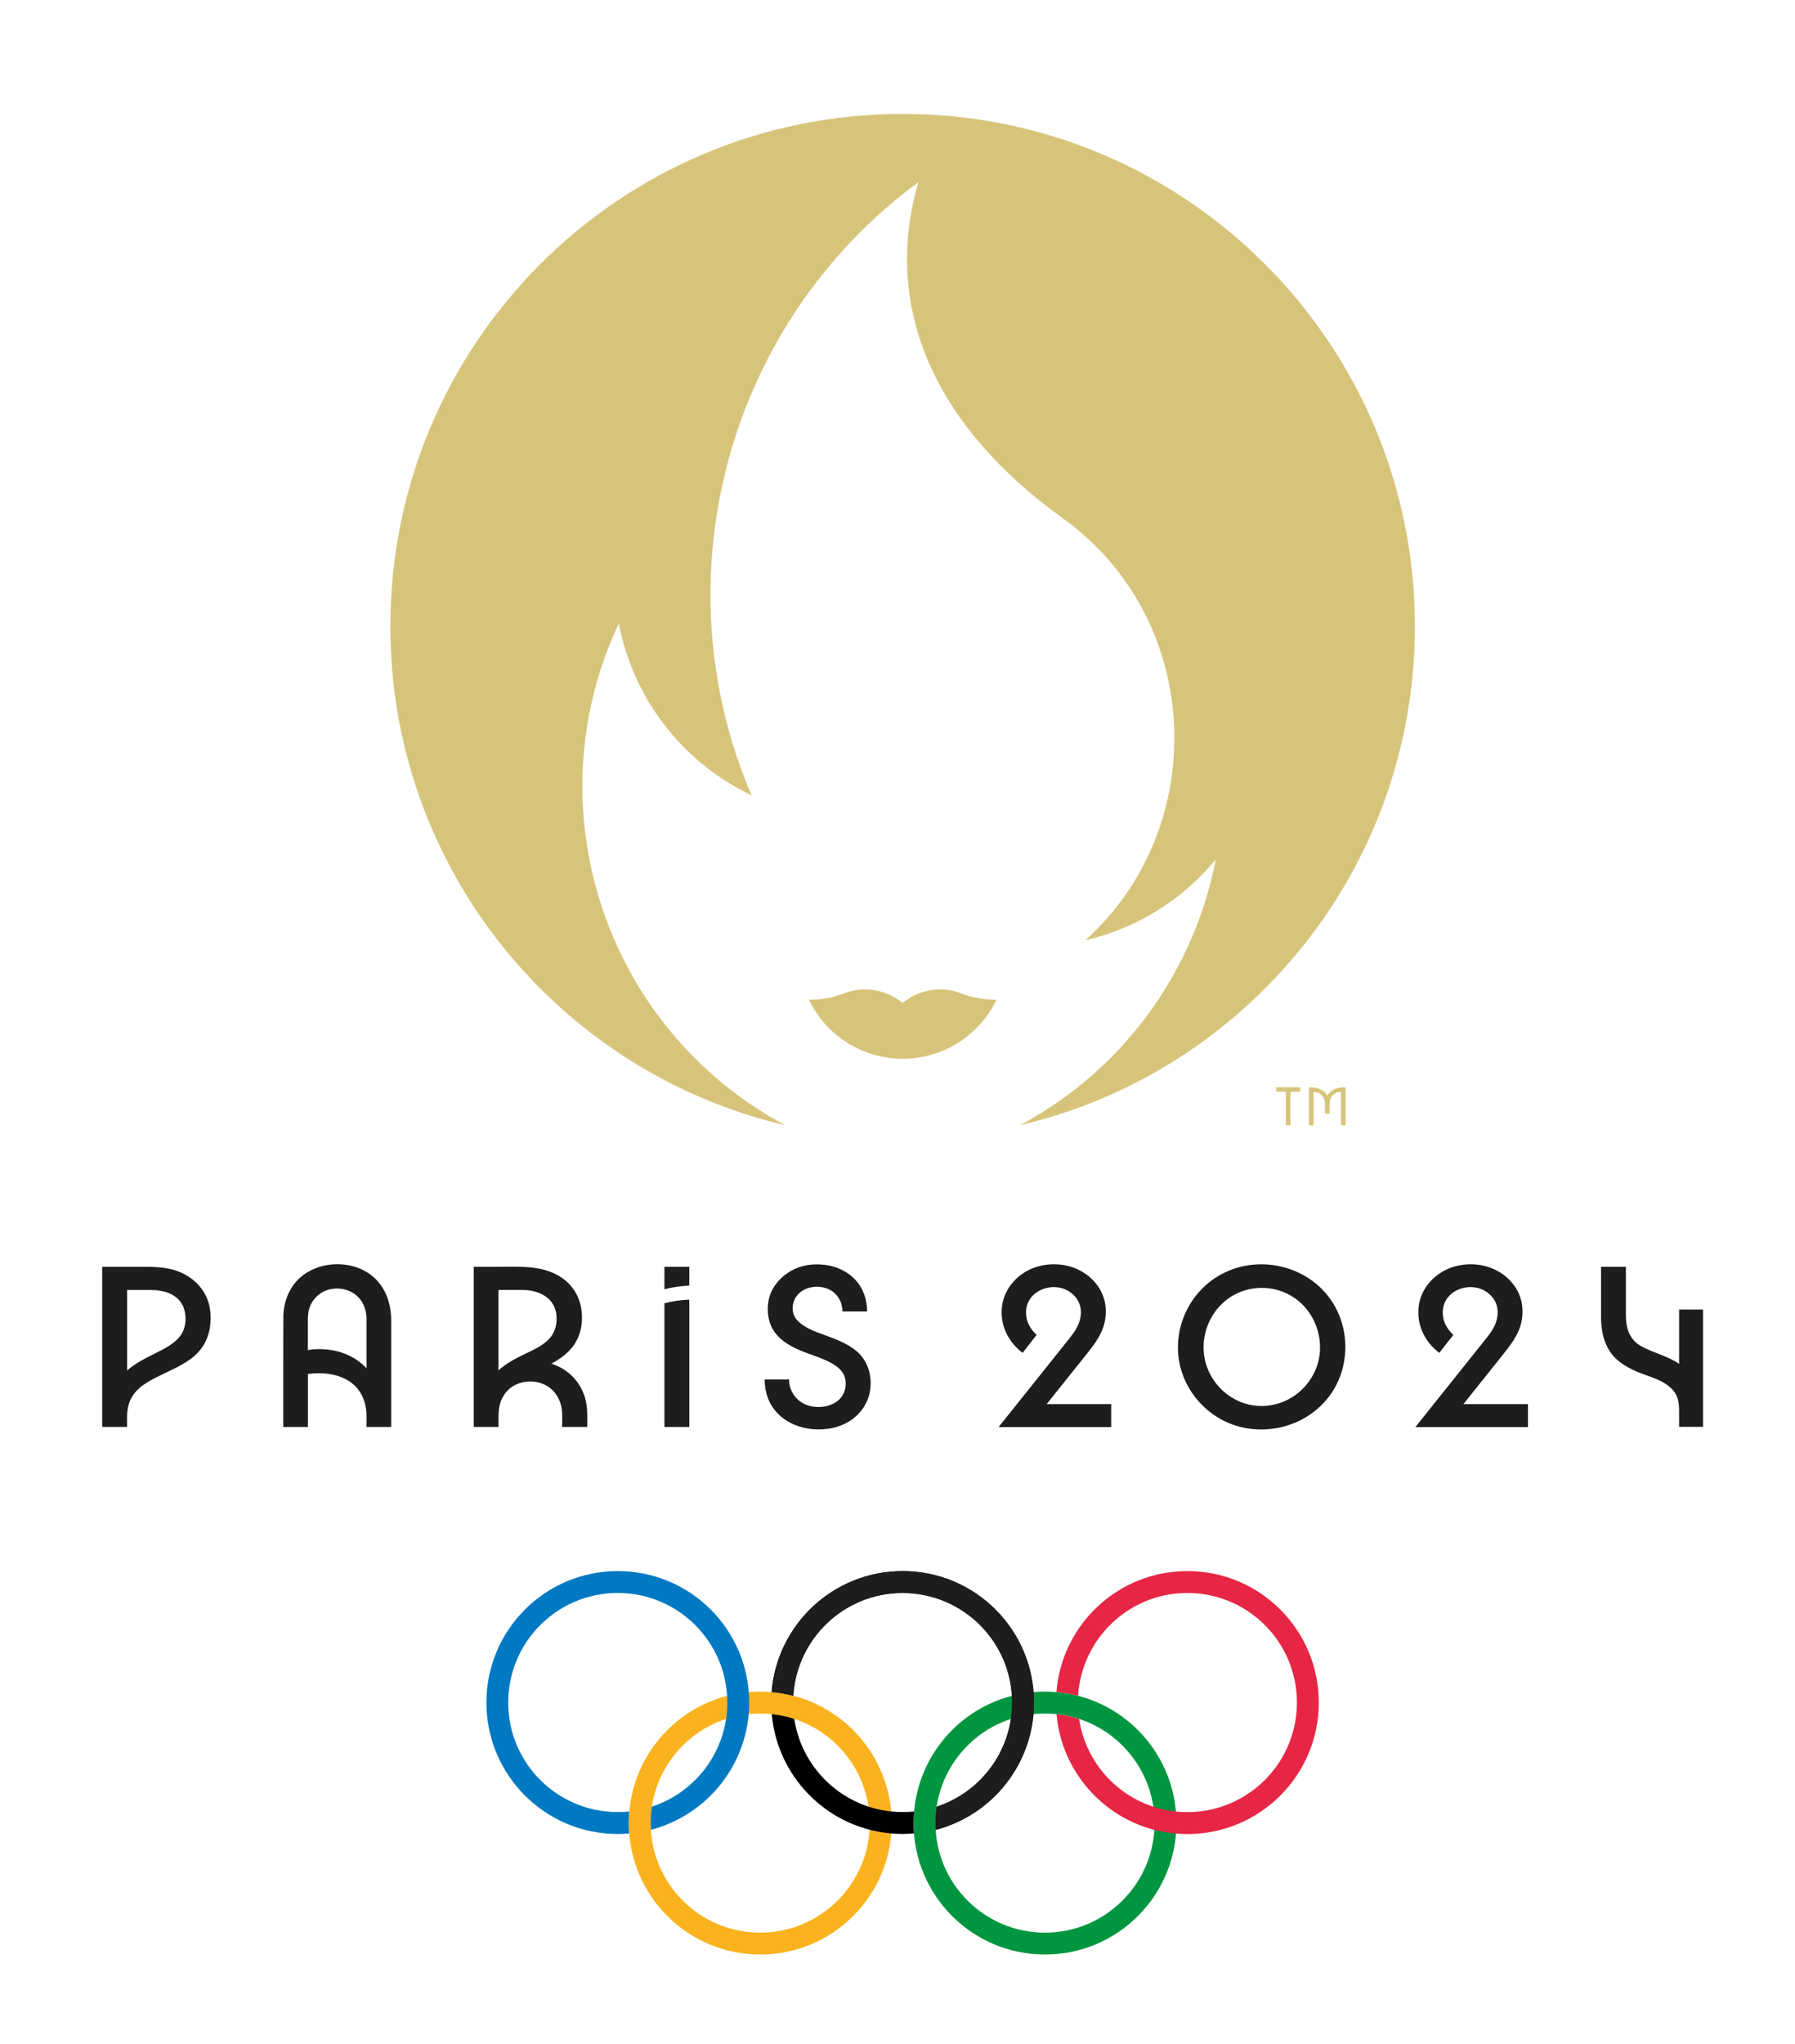
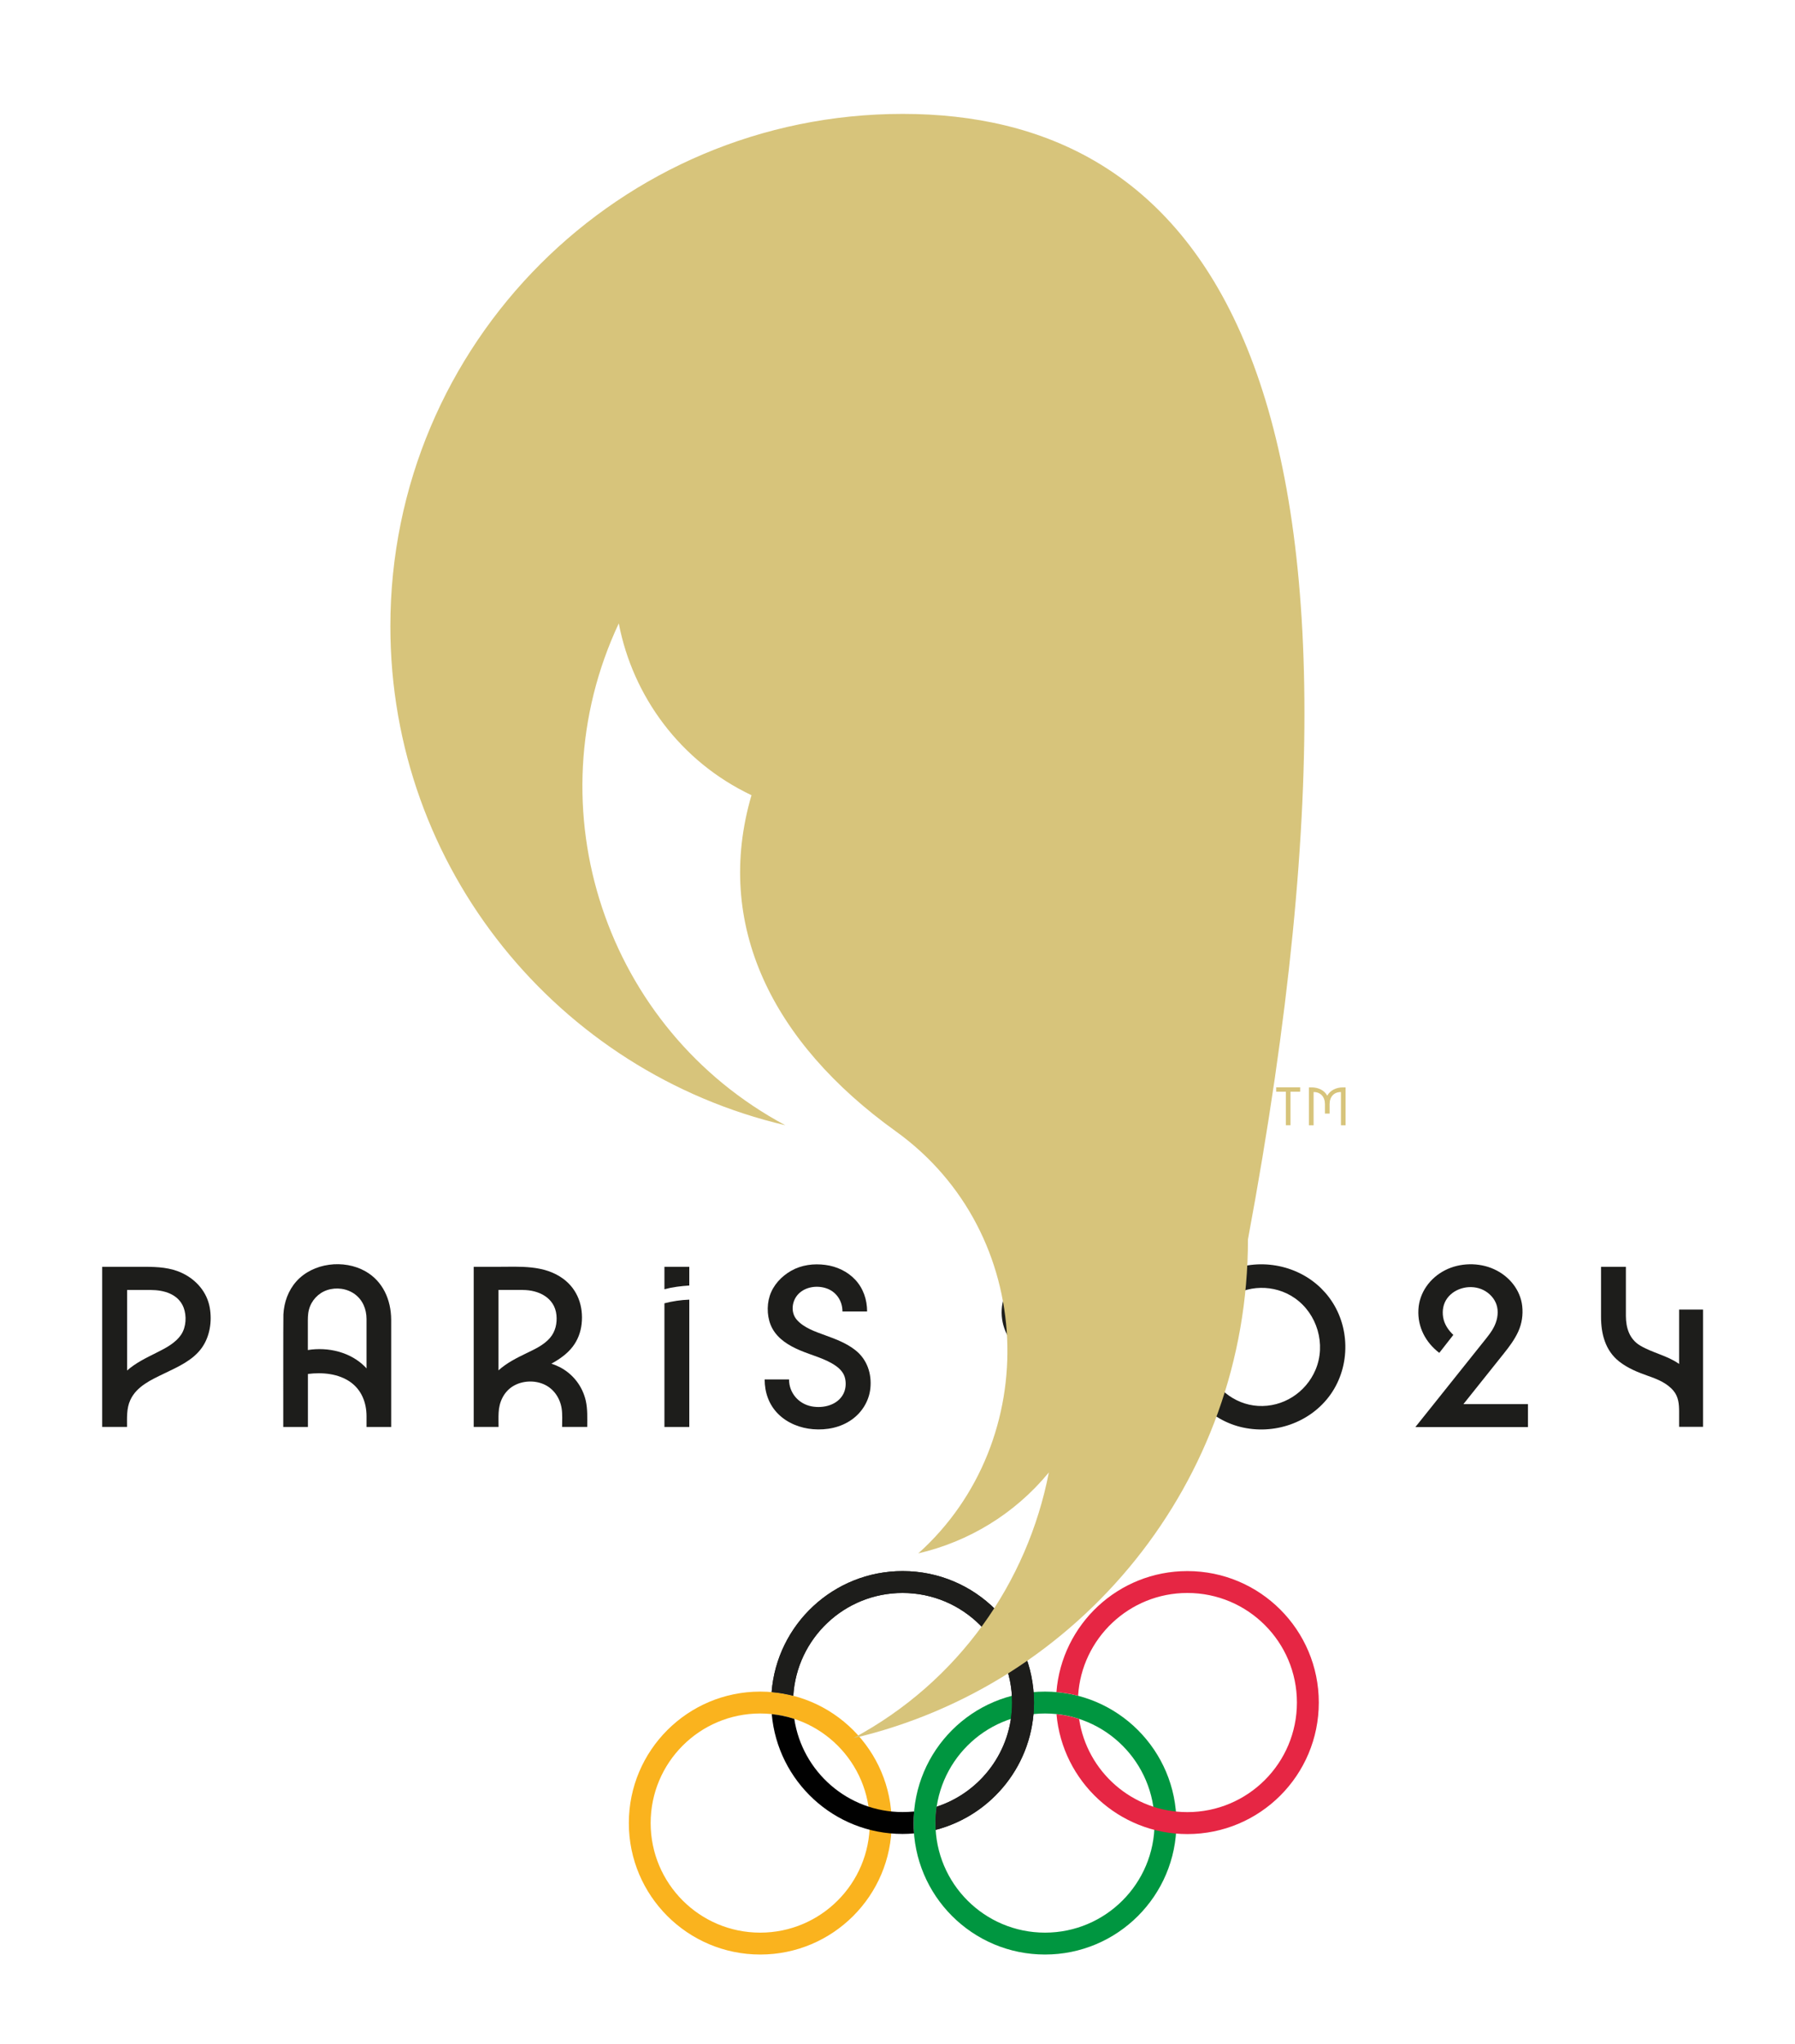
<svg xmlns="http://www.w3.org/2000/svg" version="1.2" baseProfile="tiny" id="capsule" x="0px" y="0px" viewBox="0 0 265.78 302.58" xml:space="preserve" width="265.78" height="302.58">
  <g id="Embleme_Oly_Paris2024">
    <g>
      <g>
        <path fill="#1D1D1B" d="M27.02,188.47c-1.76-0.85-3.67-0.95-5.59-0.95c-1.64,0-6.3,0-6.3,0v23.7h3.68c0-1.34-0.09-2.74,0.49-3.99 c0.93-2.02,3.09-2.99,4.98-3.9c2.02-0.98,4.27-1.94,5.61-3.83c1.19-1.68,1.52-3.91,1.17-5.92 C30.66,191.28,29.09,189.47,27.02,188.47z M26.84,197.53c-0.87,1.31-2.35,2.04-3.72,2.73c-1.5,0.75-3.04,1.49-4.3,2.61v-11.92 c1.16,0,2.33,0,3.49,0c1.96,0,4.11,0.6,4.88,2.61C27.65,194.78,27.57,196.42,26.84,197.53z" />
        <path fill="#1D1D1B" d="M54.1,188.18c-3.19-1.8-7.76-1.27-10.23,1.51c-1.2,1.35-1.81,3.09-1.91,4.87 c-0.03,0.45-0.02,16.67-0.02,16.67h3.65v-7.85c2.15-0.27,4.55-0.06,6.35,1.24c1.61,1.17,2.32,3.02,2.33,4.97 c0,0.55,0,1.64,0,1.64h3.65v-15.9C57.9,192.42,56.71,189.66,54.1,188.18z M54.06,202.33c-2.17-2.2-5.49-2.97-8.48-2.49 c0-1.29,0-2.58,0-3.87c0-0.71-0.02-1.43,0.17-2.12c0.35-1.34,1.37-2.44,2.68-2.88c1.37-0.46,2.95-0.25,4.12,0.61 c1.17,0.87,1.71,2.21,1.72,3.64c0.01,1.11,0,2.23,0,3.34c0,1.33,0,2.67,0,4C54.19,202.48,54.13,202.4,54.06,202.33z" />
        <path fill="#1D1D1B" d="M82.98,202.42c-0.42-0.22-0.87-0.41-1.34-0.56c1.17-0.64,2.33-1.44,3.15-2.51 c0.76-0.99,1.19-2.14,1.33-3.38c0.28-2.6-0.57-5.07-2.7-6.66c-2.85-2.11-6.46-1.79-9.8-1.79c-1.16,0-3.48,0-3.48,0v23.7h3.68 c0-0.7-0.03-1.41,0.01-2.11c0.07-1.57,0.76-3.08,2.13-3.92c1.34-0.82,3.16-0.91,4.59-0.27c1.44,0.64,2.37,2.03,2.61,3.56 c0.14,0.9,0.07,1.84,0.07,2.74h3.72c0-1.3,0.07-2.63-0.22-3.9C86.24,205.21,84.88,203.44,82.98,202.42z M77.42,190.95 c2.34,0,4.71,1.14,4.97,3.71c0.12,1.23-0.15,2.46-0.97,3.4c-0.9,1.04-2.24,1.66-3.45,2.24c-1.47,0.71-2.95,1.45-4.16,2.55v-11.91 H77.42z" />
        <path fill="#1D1D1B" d="M98.38,190.84c1.2-0.32,2.44-0.47,3.68-0.55v-2.77h-3.68V190.84z" />
        <path fill="#1D1D1B" d="M98.38,192.92v18.31h3.68v-18.85C100.83,192.42,99.58,192.61,98.38,192.92z" />
        <path fill="#1D1D1B" d="M126.64,199.85c-1.32-1.04-2.9-1.63-4.47-2.2c-1.45-0.53-3.13-1.09-4.18-2.28 c-0.97-1.1-0.75-2.85,0.25-3.85c1.03-1.04,2.69-1.27,4.04-0.84c1.53,0.48,2.46,1.87,2.46,3.45h3.65c0-1.74-0.56-3.41-1.75-4.69 c-1.16-1.24-2.75-1.98-4.43-2.2c-1.74-0.23-3.54,0-5.07,0.87c-1.44,0.82-2.66,2.12-3.17,3.72c-0.49,1.53-0.38,3.43,0.4,4.84 c0.87,1.57,2.45,2.52,4.07,3.21c1.75,0.75,3.77,1.21,5.34,2.32c0.63,0.45,1.16,1.03,1.34,1.8c0.18,0.75,0.12,1.6-0.23,2.3 c-0.85,1.69-2.97,2.21-4.71,1.88c-1.95-0.37-3.35-2-3.35-3.99h-3.61c0,1.93,0.63,3.75,2.01,5.12c1.37,1.36,3.27,2.1,5.17,2.25 c2,0.16,4.06-0.24,5.72-1.42c1.52-1.08,2.55-2.75,2.75-4.61C129.1,203.35,128.39,201.22,126.64,199.85z" />
        <path fill="#1D1D1B" d="M160.96,200.36c0.81-1.01,1.61-2.08,2.15-3.27c0.53-1.17,0.72-2.47,0.58-3.75 c-0.27-2.44-1.96-4.46-4.16-5.46c-2.24-1.03-5.07-0.98-7.27,0.15c-2.22,1.13-3.81,3.3-3.94,5.82c-0.14,2.58,1.06,4.86,3.09,6.41 l2.08-2.66c-0.75-0.71-1.34-1.58-1.51-2.61c-0.16-1,0.01-2,0.61-2.82c1.19-1.61,3.58-2.09,5.34-1.21 c0.88,0.44,1.62,1.21,1.94,2.16c0.33,0.98,0.17,2.11-0.25,3.04c-0.42,0.94-1.1,1.74-1.74,2.54c-2.46,3.08-4.92,6.16-7.38,9.24 c-0.88,1.1-1.76,2.2-2.64,3.3h16.67v-3.39h-9.56L160.96,200.36z" />
        <path fill="#1D1D1B" d="M195.6,190.69c-3.67-3.59-9.42-4.56-14.09-2.4c-4.7,2.17-7.53,7.16-7.04,12.31 c0.48,5.04,4.25,9.37,9.15,10.61c4.97,1.26,10.42-0.59,13.4-4.81c2.99-4.24,2.9-10.19-0.22-14.34 C196.44,191.57,196.03,191.12,195.6,190.69z M194.78,202.78c-1.44,3.38-4.83,5.55-8.51,5.33c-3.56-0.21-6.66-2.77-7.69-6.16 c-1.06-3.49,0.2-7.38,3.09-9.59c2.9-2.22,7.02-2.3,10.02-0.22C195.05,194.46,196.38,199.02,194.78,202.78z" />
        <path fill="#1D1D1B" d="M222.66,200.36c0.81-1.01,1.61-2.08,2.15-3.27c0.53-1.17,0.72-2.47,0.58-3.75 c-0.27-2.44-1.96-4.46-4.16-5.46c-2.24-1.03-5.07-0.98-7.27,0.15c-2.22,1.13-3.81,3.3-3.94,5.82c-0.14,2.58,1.06,4.86,3.09,6.41 l2.08-2.66c-0.75-0.71-1.34-1.58-1.51-2.61c-0.16-1,0.01-2,0.61-2.82c1.19-1.61,3.58-2.09,5.35-1.21 c0.88,0.44,1.62,1.21,1.94,2.16c0.33,0.98,0.17,2.11-0.25,3.04c-0.42,0.94-1.1,1.74-1.74,2.54c-2.46,3.08-4.92,6.16-7.38,9.24 c-0.88,1.1-1.76,2.2-2.64,3.3h16.67v-3.39h-9.56L222.66,200.36z" />
        <path fill="#1D1D1B" d="M248.62,193.87v8.03c-1.75-1.25-3.94-1.63-5.78-2.73c-1.58-0.95-2.09-2.61-2.1-4.36 c-0.01-1.72,0-7.29,0-7.29h-3.68c0,0,0,4.93,0,7.4c0,2.53,0.63,5,2.69,6.62c1.27,1,2.81,1.62,4.33,2.15 c1.36,0.47,2.8,1.07,3.73,2.21c0.73,0.9,0.81,1.98,0.81,3.09c0,0.74,0,2.22,0,2.22h3.54v-17.36H248.62z" />
      </g>
      <g>
        <path fill-rule="evenodd" fill="#FAB31E" d="M132.03,269.86c0,10.75-8.72,19.46-19.46,19.46c-10.75,0-19.46-8.72-19.46-19.46 c0-10.75,8.71-19.46,19.46-19.46C123.31,250.4,132.03,259.11,132.03,269.86 M112.56,253.64c-8.96,0-16.22,7.26-16.22,16.22 c0,8.96,7.26,16.22,16.22,16.22c8.96,0,16.22-7.26,16.22-16.22C128.78,260.9,121.52,253.64,112.56,253.64" />
        <path fill-rule="evenodd" fill="#009640" d="M174.19,269.86c0,10.75-8.72,19.46-19.46,19.46c-10.75,0-19.46-8.72-19.46-19.46 c0-10.75,8.71-19.46,19.46-19.46C165.48,250.4,174.19,259.11,174.19,269.86 M154.73,253.64c-8.96,0-16.22,7.26-16.22,16.22 c0,8.96,7.26,16.22,16.22,16.22c8.96,0,16.22-7.26,16.22-16.22C170.95,260.9,163.69,253.64,154.73,253.64" />
-         <path fill-rule="evenodd" fill="#0079C2" d="M91.48,232.56c-10.75,0-19.46,8.71-19.46,19.46c0,10.75,8.71,19.46,19.46,19.46 c0.57,0,1.13-0.03,1.68-0.08c-0.04-0.51-0.07-1.02-0.07-1.54c0-0.58,0.03-1.14,0.08-1.71c-0.56,0.05-1.12,0.08-1.7,0.08 c-8.96,0-16.22-7.25-16.22-16.21c0-8.96,7.26-16.22,16.22-16.22c8.95,0,16.22,7.26,16.22,16.22c0,7.19-4.68,13.29-11.17,15.41 c-0.12,0.79-0.18,1.61-0.18,2.43c0,0.34,0.01,0.67,0.03,1c8.38-2.18,14.56-9.79,14.56-18.84 C110.94,241.27,102.23,232.56,91.48,232.56" />
        <path fill-rule="evenodd" fill="#E62644" d="M175.81,232.56c-10.23,0-18.6,7.89-19.39,17.91c1.1,0.09,2.17,0.28,3.21,0.55 c0.52-8.49,7.57-15.22,16.18-15.22c8.96,0,16.22,7.26,16.22,16.22c0,8.96-7.26,16.22-16.22,16.22c-8.13,0-14.87-5.98-16.03-13.79 c-1.07-0.35-2.19-0.59-3.35-0.71c0.87,9.94,9.22,17.75,19.38,17.75c10.75,0,19.46-8.71,19.46-19.47 C195.27,241.27,186.56,232.56,175.81,232.56" />
        <path fill-rule="evenodd" fill="#1D1D1B" d="M133.65,232.56c-10.23,0-18.61,7.9-19.4,17.91c1.1,0.1,2.17,0.28,3.21,0.55 c0.52-8.49,7.56-15.22,16.18-15.22c8.96,0,16.22,7.26,16.22,16.22c0,7.2-4.68,13.29-11.17,15.42c-0.12,0.8-0.18,1.61-0.18,2.43 c0,0.34,0.01,0.66,0.03,1c8.37-2.18,14.56-9.79,14.56-18.84C153.11,241.27,144.4,232.56,133.65,232.56" />
      </g>
      <path fill-rule="evenodd" fill="#010101" d="M135.27,269.86c0-0.58,0.03-1.14,0.08-1.71c-0.56,0.05-1.13,0.08-1.7,0.08 c-8.13,0-14.87-5.98-16.04-13.79c-1.07-0.35-2.19-0.59-3.34-0.71c0.87,9.94,9.21,17.74,19.38,17.74c0.57,0,1.13-0.03,1.68-0.08 C135.29,270.89,135.27,270.38,135.27,269.86" />
      <path fill-rule="evenodd" fill="#1D1D1B" d="M133.65,232.56c-10.23,0-18.61,7.9-19.4,17.91c1.1,0.1,2.17,0.28,3.21,0.55 c0.52-8.49,7.56-15.22,16.18-15.22c8.96,0,16.22,7.26,16.22,16.22c0,7.2-4.68,13.29-11.17,15.42c-0.12,0.8-0.18,1.61-0.18,2.43 c0,0.34,0.01,0.66,0.03,1c8.37-2.18,14.56-9.79,14.56-18.84C153.11,241.27,144.4,232.56,133.65,232.56" />
    </g>
    <g>
      <g>
-         <path fill="#D7C47B" d="M142,146.93c-2.04-0.76-5.46-0.83-8.35,1.53c-2.9-2.36-6.32-2.29-8.35-1.53 c-1.7,0.63-3.04,1.06-5.54,1.04c2.48,5.18,7.77,8.75,13.9,8.75c6.12,0,11.41-3.57,13.9-8.75 C145.03,147.98,143.7,147.56,142,146.93z" />
-         <path fill="#D7C47B" d="M133.65,16.86c-41.89,0-75.85,33.96-75.85,75.85c0,35.91,24.95,65.99,58.47,73.85 c-26.63-14.25-37.49-46.92-24.65-74.28c2.08,10.81,9.12,20.44,19.65,25.43c-13.73-32.11-3.62-69.87,24.72-90.75 c-5.58,19.09,2.99,36.55,21.35,49.74c21,15.08,21.89,45.85,3.35,62.49c7.36-1.71,14.22-5.77,19.33-11.98 c-3.16,16.27-13.36,30.98-28.99,39.35c33.52-7.86,58.47-37.94,58.47-73.85C209.5,50.82,175.54,16.86,133.65,16.86z" />
+         <path fill="#D7C47B" d="M133.65,16.86c-41.89,0-75.85,33.96-75.85,75.85c0,35.91,24.95,65.99,58.47,73.85 c-26.63-14.25-37.49-46.92-24.65-74.28c2.08,10.81,9.12,20.44,19.65,25.43c-5.58,19.09,2.99,36.55,21.35,49.74c21,15.08,21.89,45.85,3.35,62.49c7.36-1.71,14.22-5.77,19.33-11.98 c-3.16,16.27-13.36,30.98-28.99,39.35c33.52-7.86,58.47-37.94,58.47-73.85C209.5,50.82,175.54,16.86,133.65,16.86z" />
      </g>
      <path fill="#D7C47B" d="M188.96,161.6h1.43v4.96h0.69v-4.96h1.43v-0.65h-3.55V161.6z M198.86,160.96c-1.07,0-1.92,0.47-2.34,1.23 c-0.41-0.77-1.27-1.23-2.34-1.23h-0.37v5.61h0.69v-4.92h0.03c1,0,1.65,0.71,1.65,1.79v1.4h0.69v-1.4c0-1.09,0.65-1.79,1.65-1.79 h0.03v4.92h0.69v-5.61H198.86z" />
    </g>
  </g>
</svg>